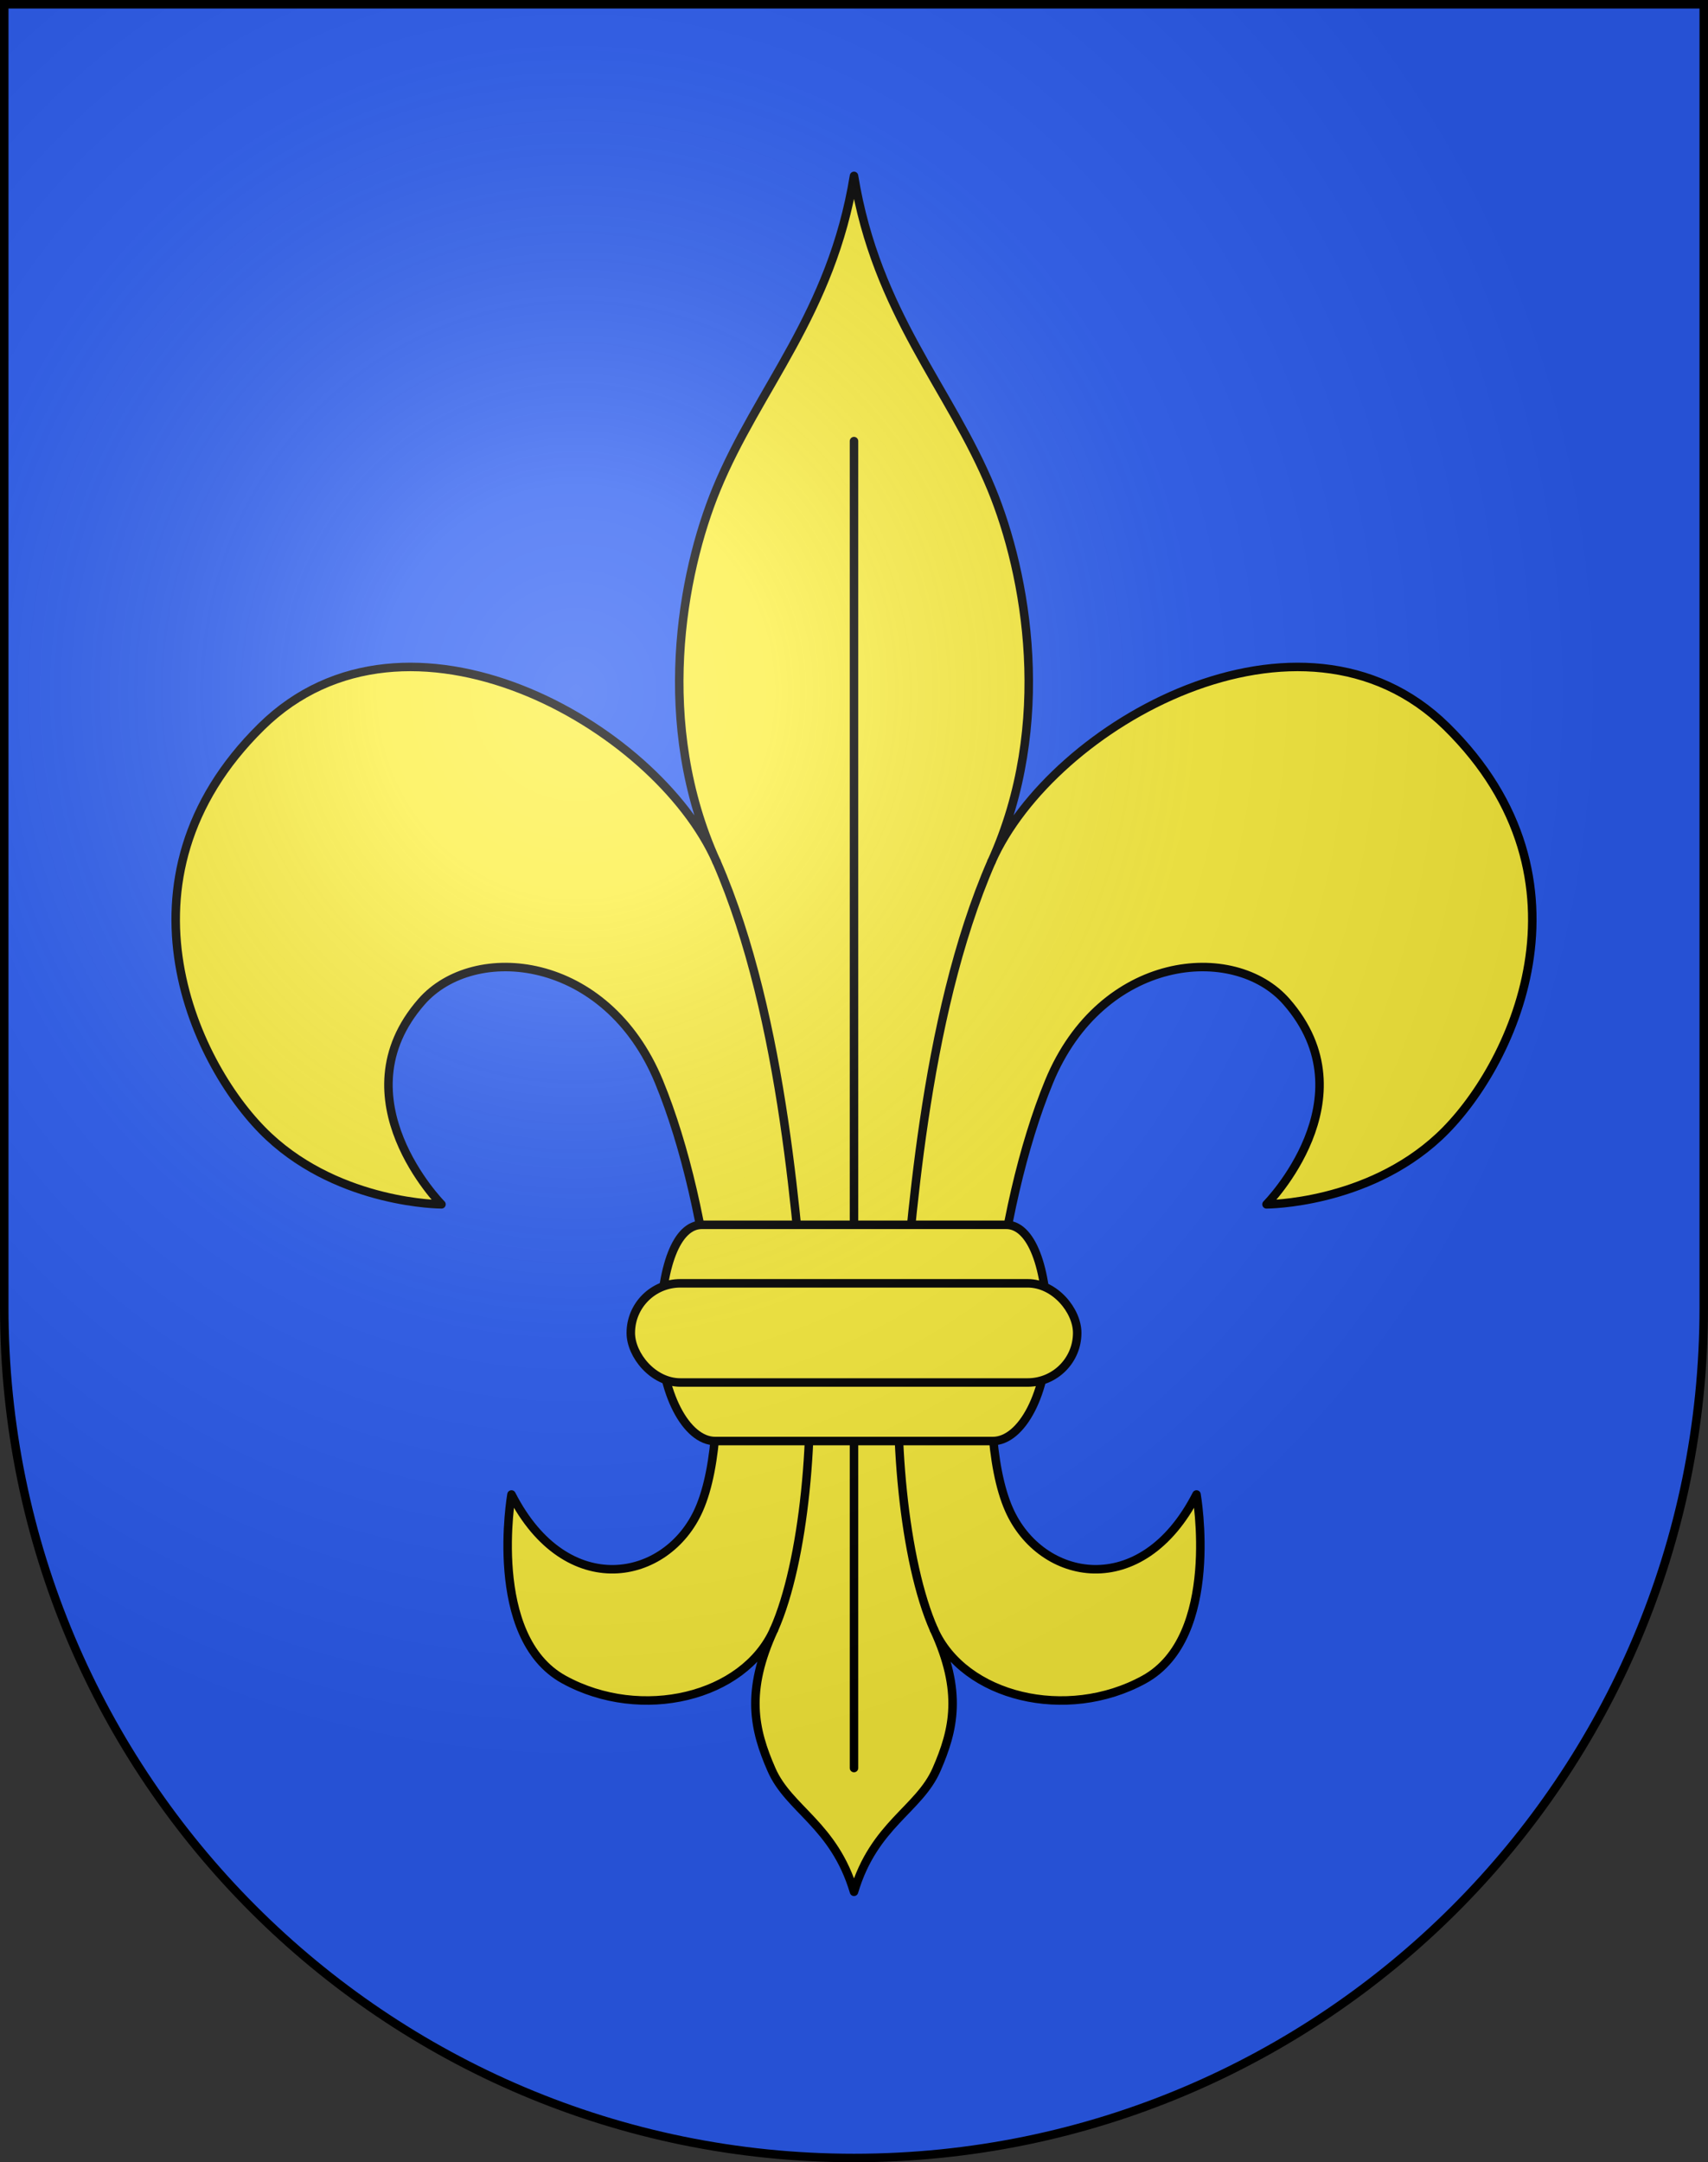
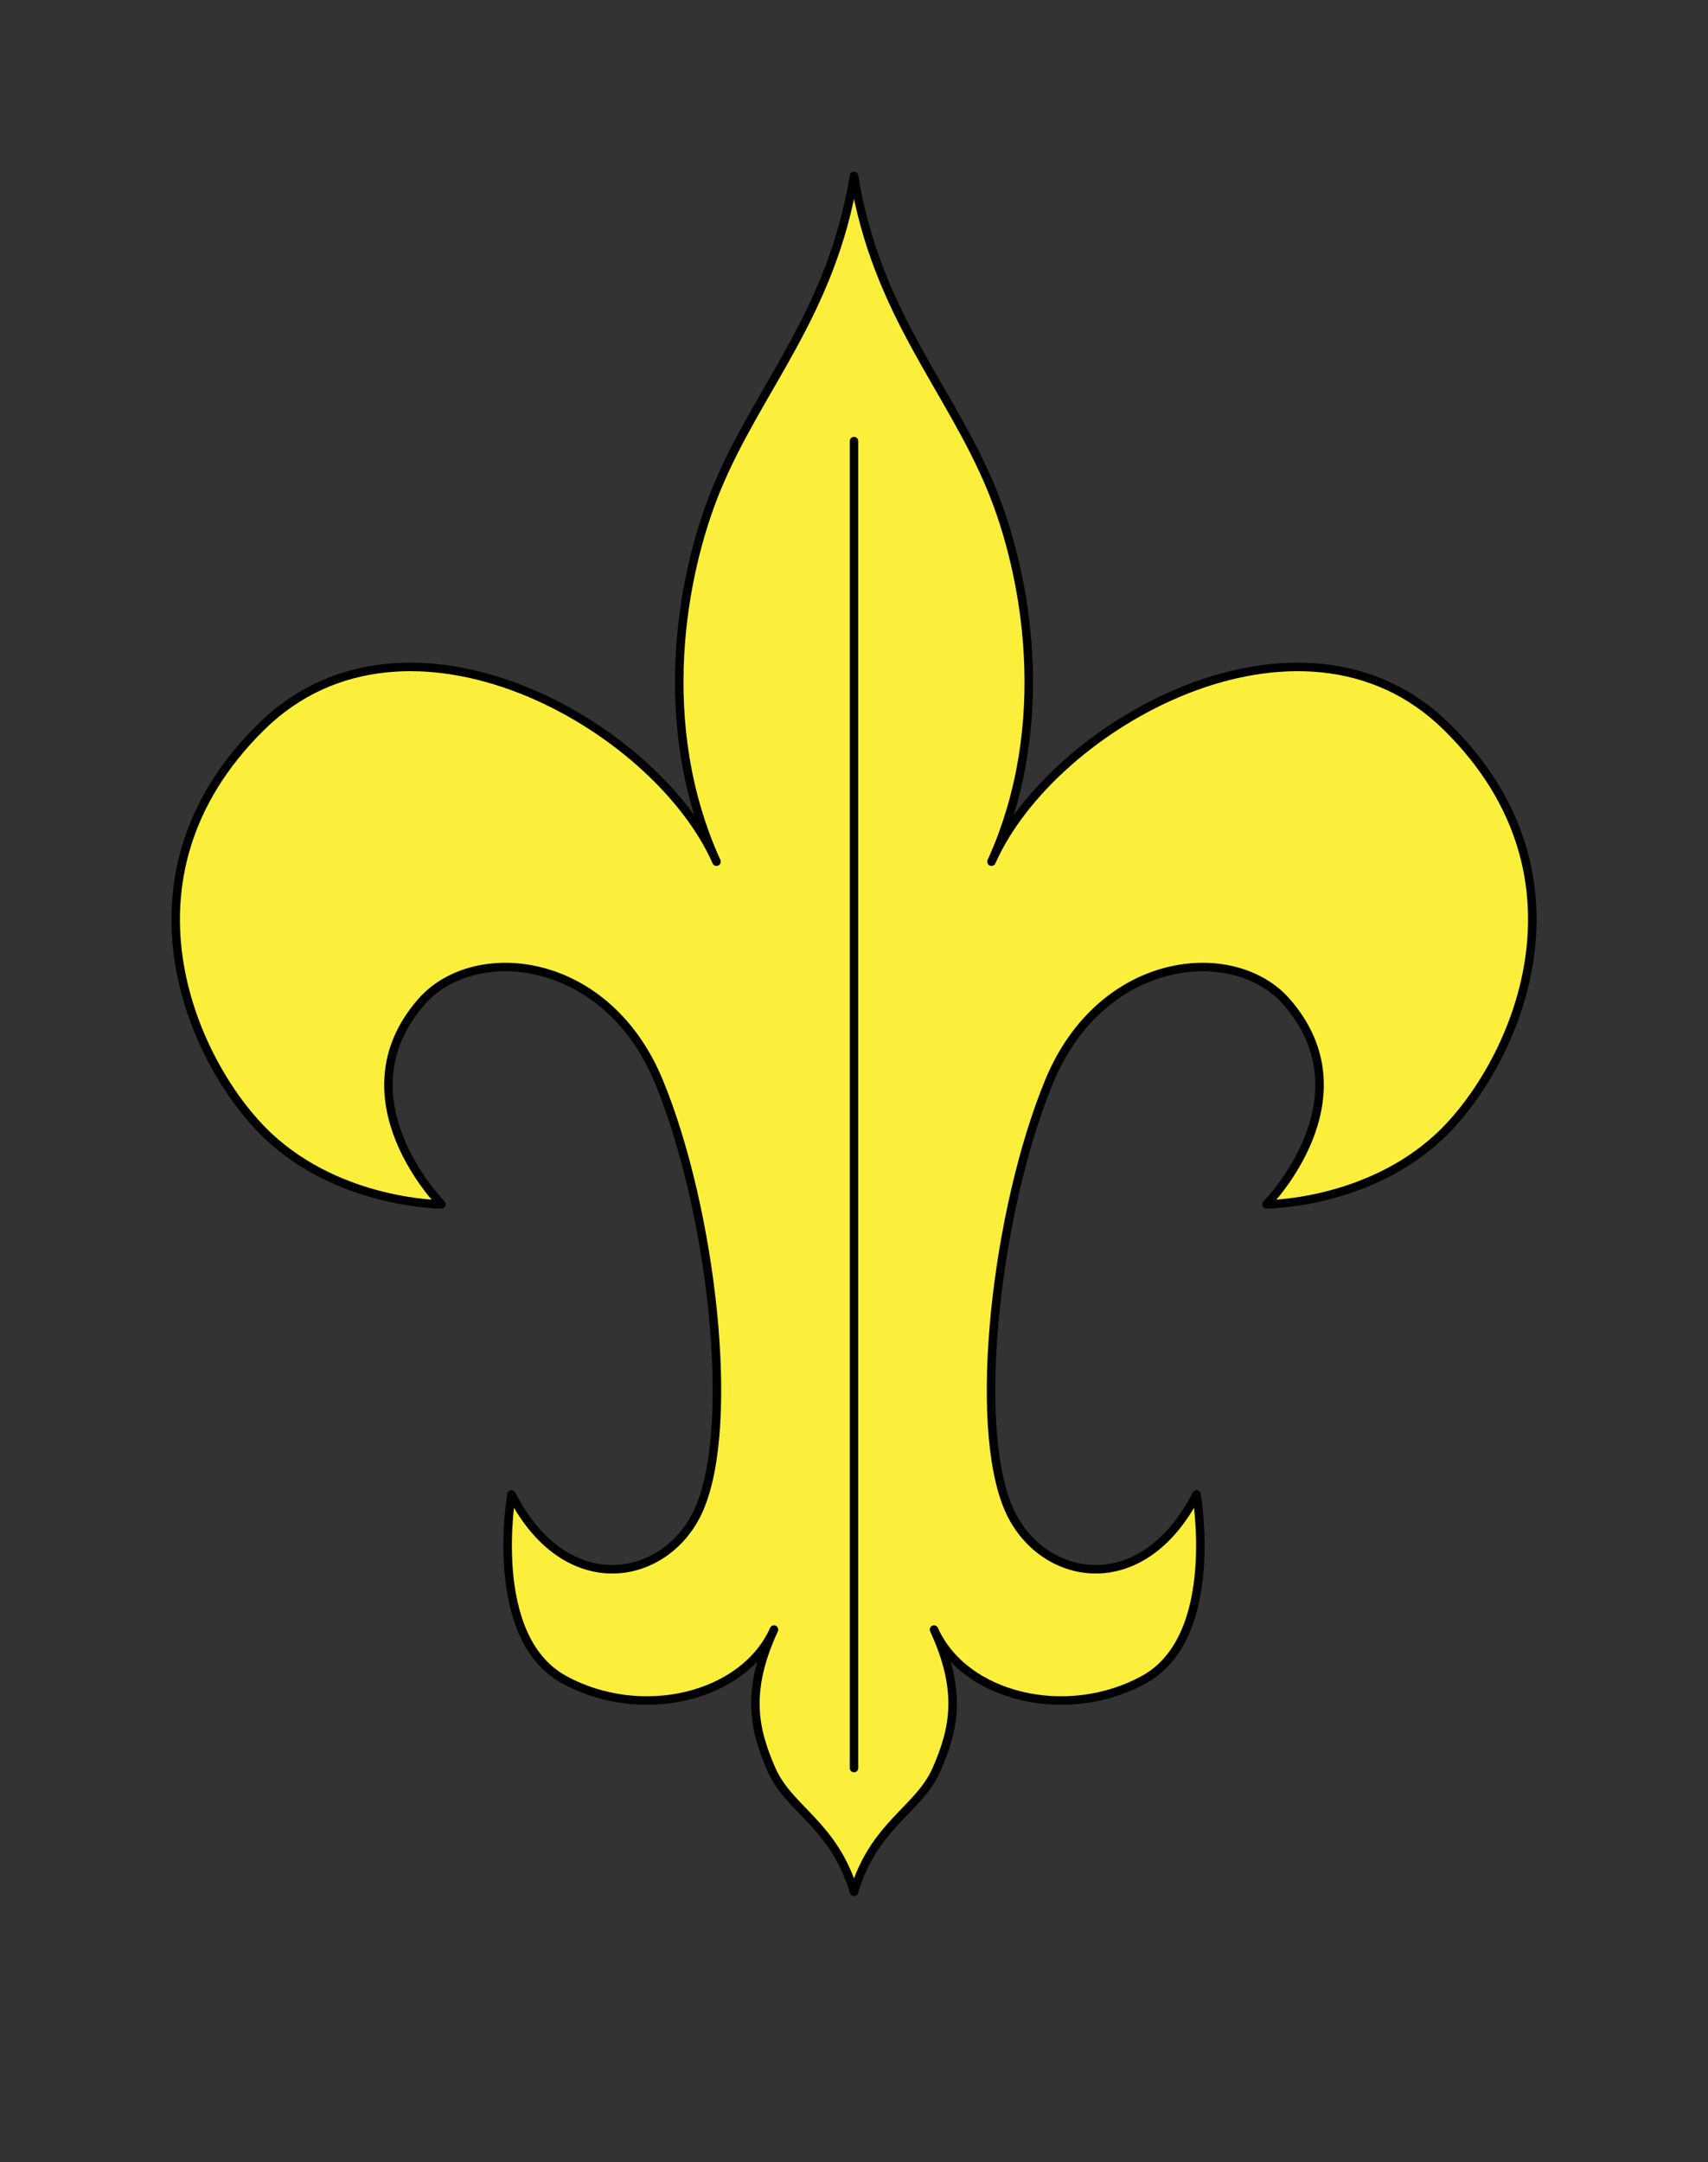
<svg xmlns="http://www.w3.org/2000/svg" xmlns:xlink="http://www.w3.org/1999/xlink" version="1.1" width="603px" height="763px" viewBox="0 0 603 763">
  <rect x="0" y="0" width="603" height="763" fill="#333333" stroke="none" />
  <clipPath id="m">
-     <path id="s" d="m1.5,1.5v460c0,165.686 134.314,300 300,300c165.685,0 300-134.314 300-300v-460z" />
-   </clipPath>
+     </clipPath>
  <radialGradient id="a" cx="0" cy="0" r="300" gradientTransform="matrix(1.215 0 0 1.267 203.329 244.107)" gradientUnits="userSpaceOnUse">
    <stop stop-color="#fff" stop-opacity=".314" offset="0" />
    <stop stop-color="#fff" stop-opacity=".251" offset=".19" />
    <stop stop-color="#6b6b6b" stop-opacity=".126" offset=".6" />
    <stop stop-opacity=".126" offset="1" />
  </radialGradient>
  <use xlink:href="#s" fill="#2b5df2" />
  <g fill="#fcef3c" stroke="#000" stroke-linecap="round" stroke-linejoin="round" stroke-width="3">
    <path d="m301.5 667.56c7.062-23.685 22.948-28.981 29.127-43.104 6.18-14.12 9.208-27.549-0.883-49.424 10.591 23.83 46.78 32.656 74.141 17.649 27.362-15.003 18.535-65.314 18.535-65.314-19.417 37.954-55.015 30.641-66.197 5.296-13.24-30.008-4.413-105.92 14.123-150.93 18.535-45.014 65.314-49.426 83.85-28.243 29.875 34.142-7.061 71.494-7.061 71.494s35.306 0 60.901-23.831c25.598-23.832 57.847-90.508 2.648-144.75-51.193-50.31-139.28-0.805-160.64 47.663 22.067-48.545 12.358-101.5 0-131.51-14.679-35.65-40.601-61.785-48.544-110.48-7.943 48.693-33.865 74.828-48.545 110.48-12.357 30.01-22.066 82.968 0 131.51-21.359-48.468-109.45-97.973-160.64-47.663-55.198 54.246-22.948 120.92 2.647 144.75 25.597 23.831 60.902 23.831 60.902 23.831s-36.936-37.353-7.062-71.494c18.536-21.183 65.315-16.771 83.851 28.243 18.535 45.016 27.362 120.92 14.122 150.93-11.182 25.345-46.779 32.658-66.198-5.296 0 0-8.826 50.312 18.536 65.314 27.361 15.007 63.55 6.181 74.142-17.649-10.09 21.875-7.062 35.304-0.883 49.424 6.18 14.122 22.067 19.419 29.129 43.104z" />
-     <path fill="none" d="m273.26 575.03c10.591-23.832 15.006-70.612 11.475-105.92-3.261-32.602-7.439-109.28-31.775-165.05" />
    <path d="m301.5,155.66v468.23" />
-     <path fill="none" d="m329.74 575.03c-10.592-23.832-15.006-70.612-11.475-105.92 3.261-32.602 7.438-109.28 31.774-165.05" />
-     <path d="m355.24 432.21h-107.48c-8.709 0-14.609 14.486-14.609 38.15 0 21.069 9.119 38.149 19.342 38.149h98.02c10.223 0 19.342-17.08 19.342-38.149-1e-3 -23.664-5.902-38.15-14.611-38.15z" />
-     <rect x="222.7" y="452.85" width="157.6" height="35" rx="17.5" />
  </g>
  <use xlink:href="#s" fill="url(#a)" stroke="#000" stroke-width="3" />
</svg>